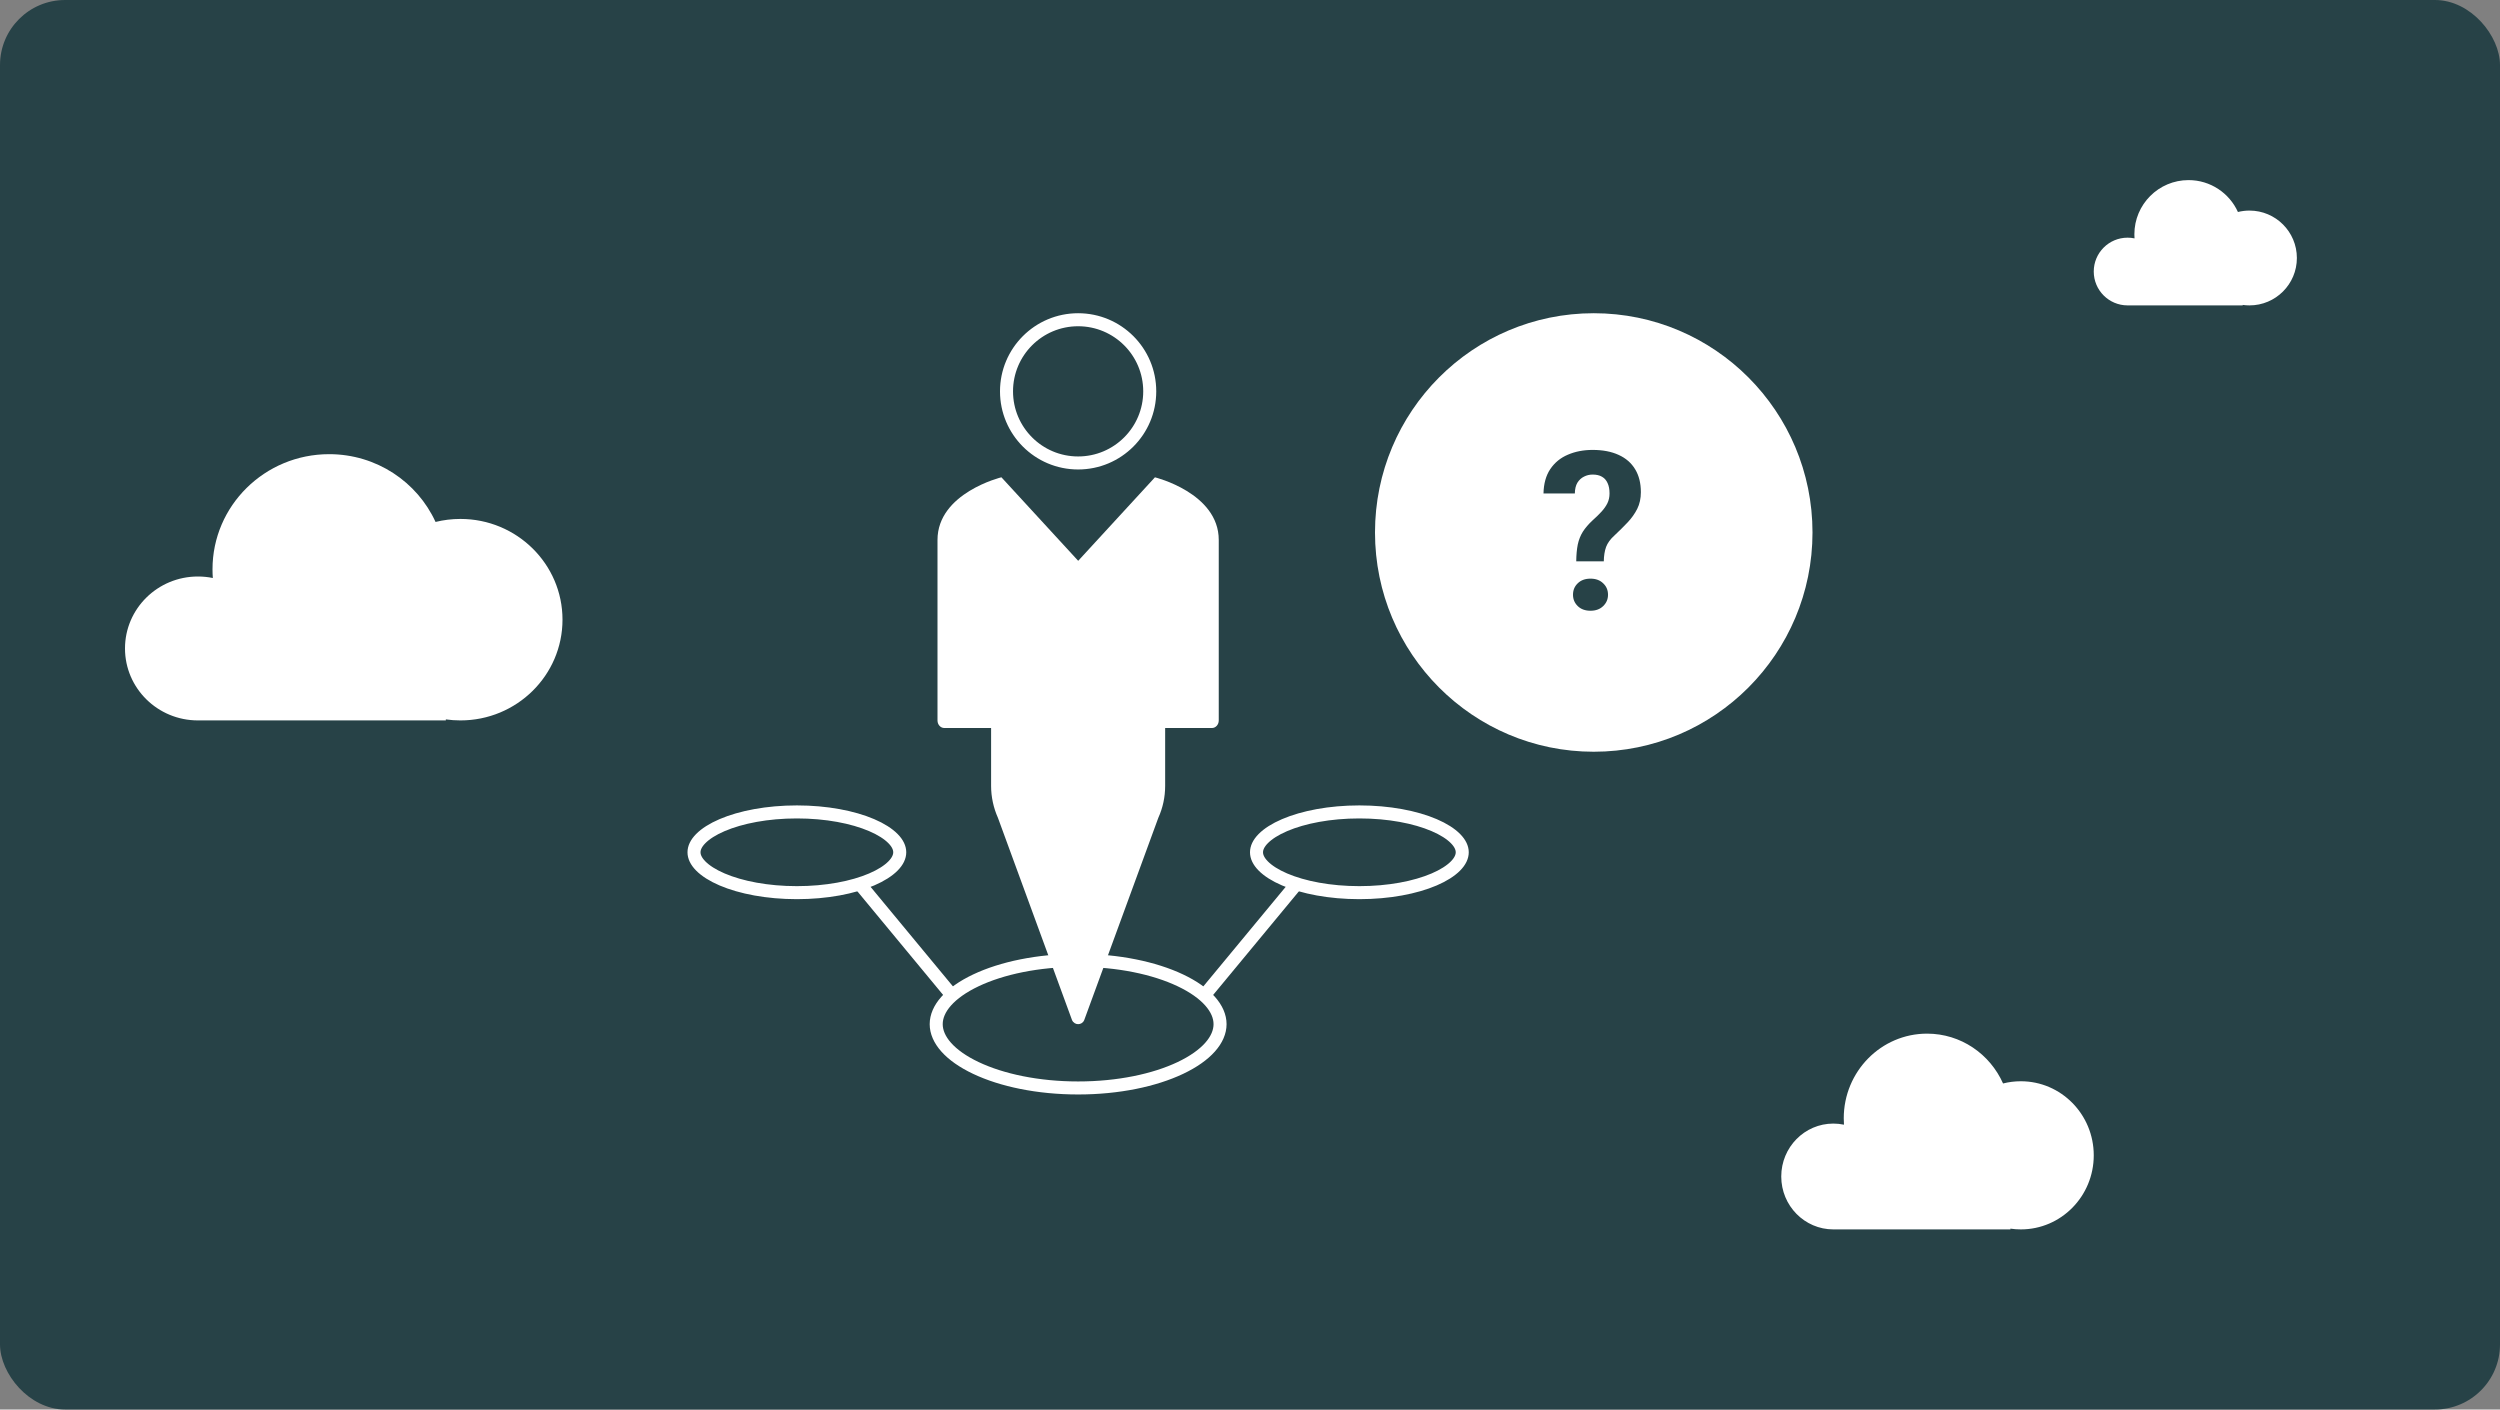
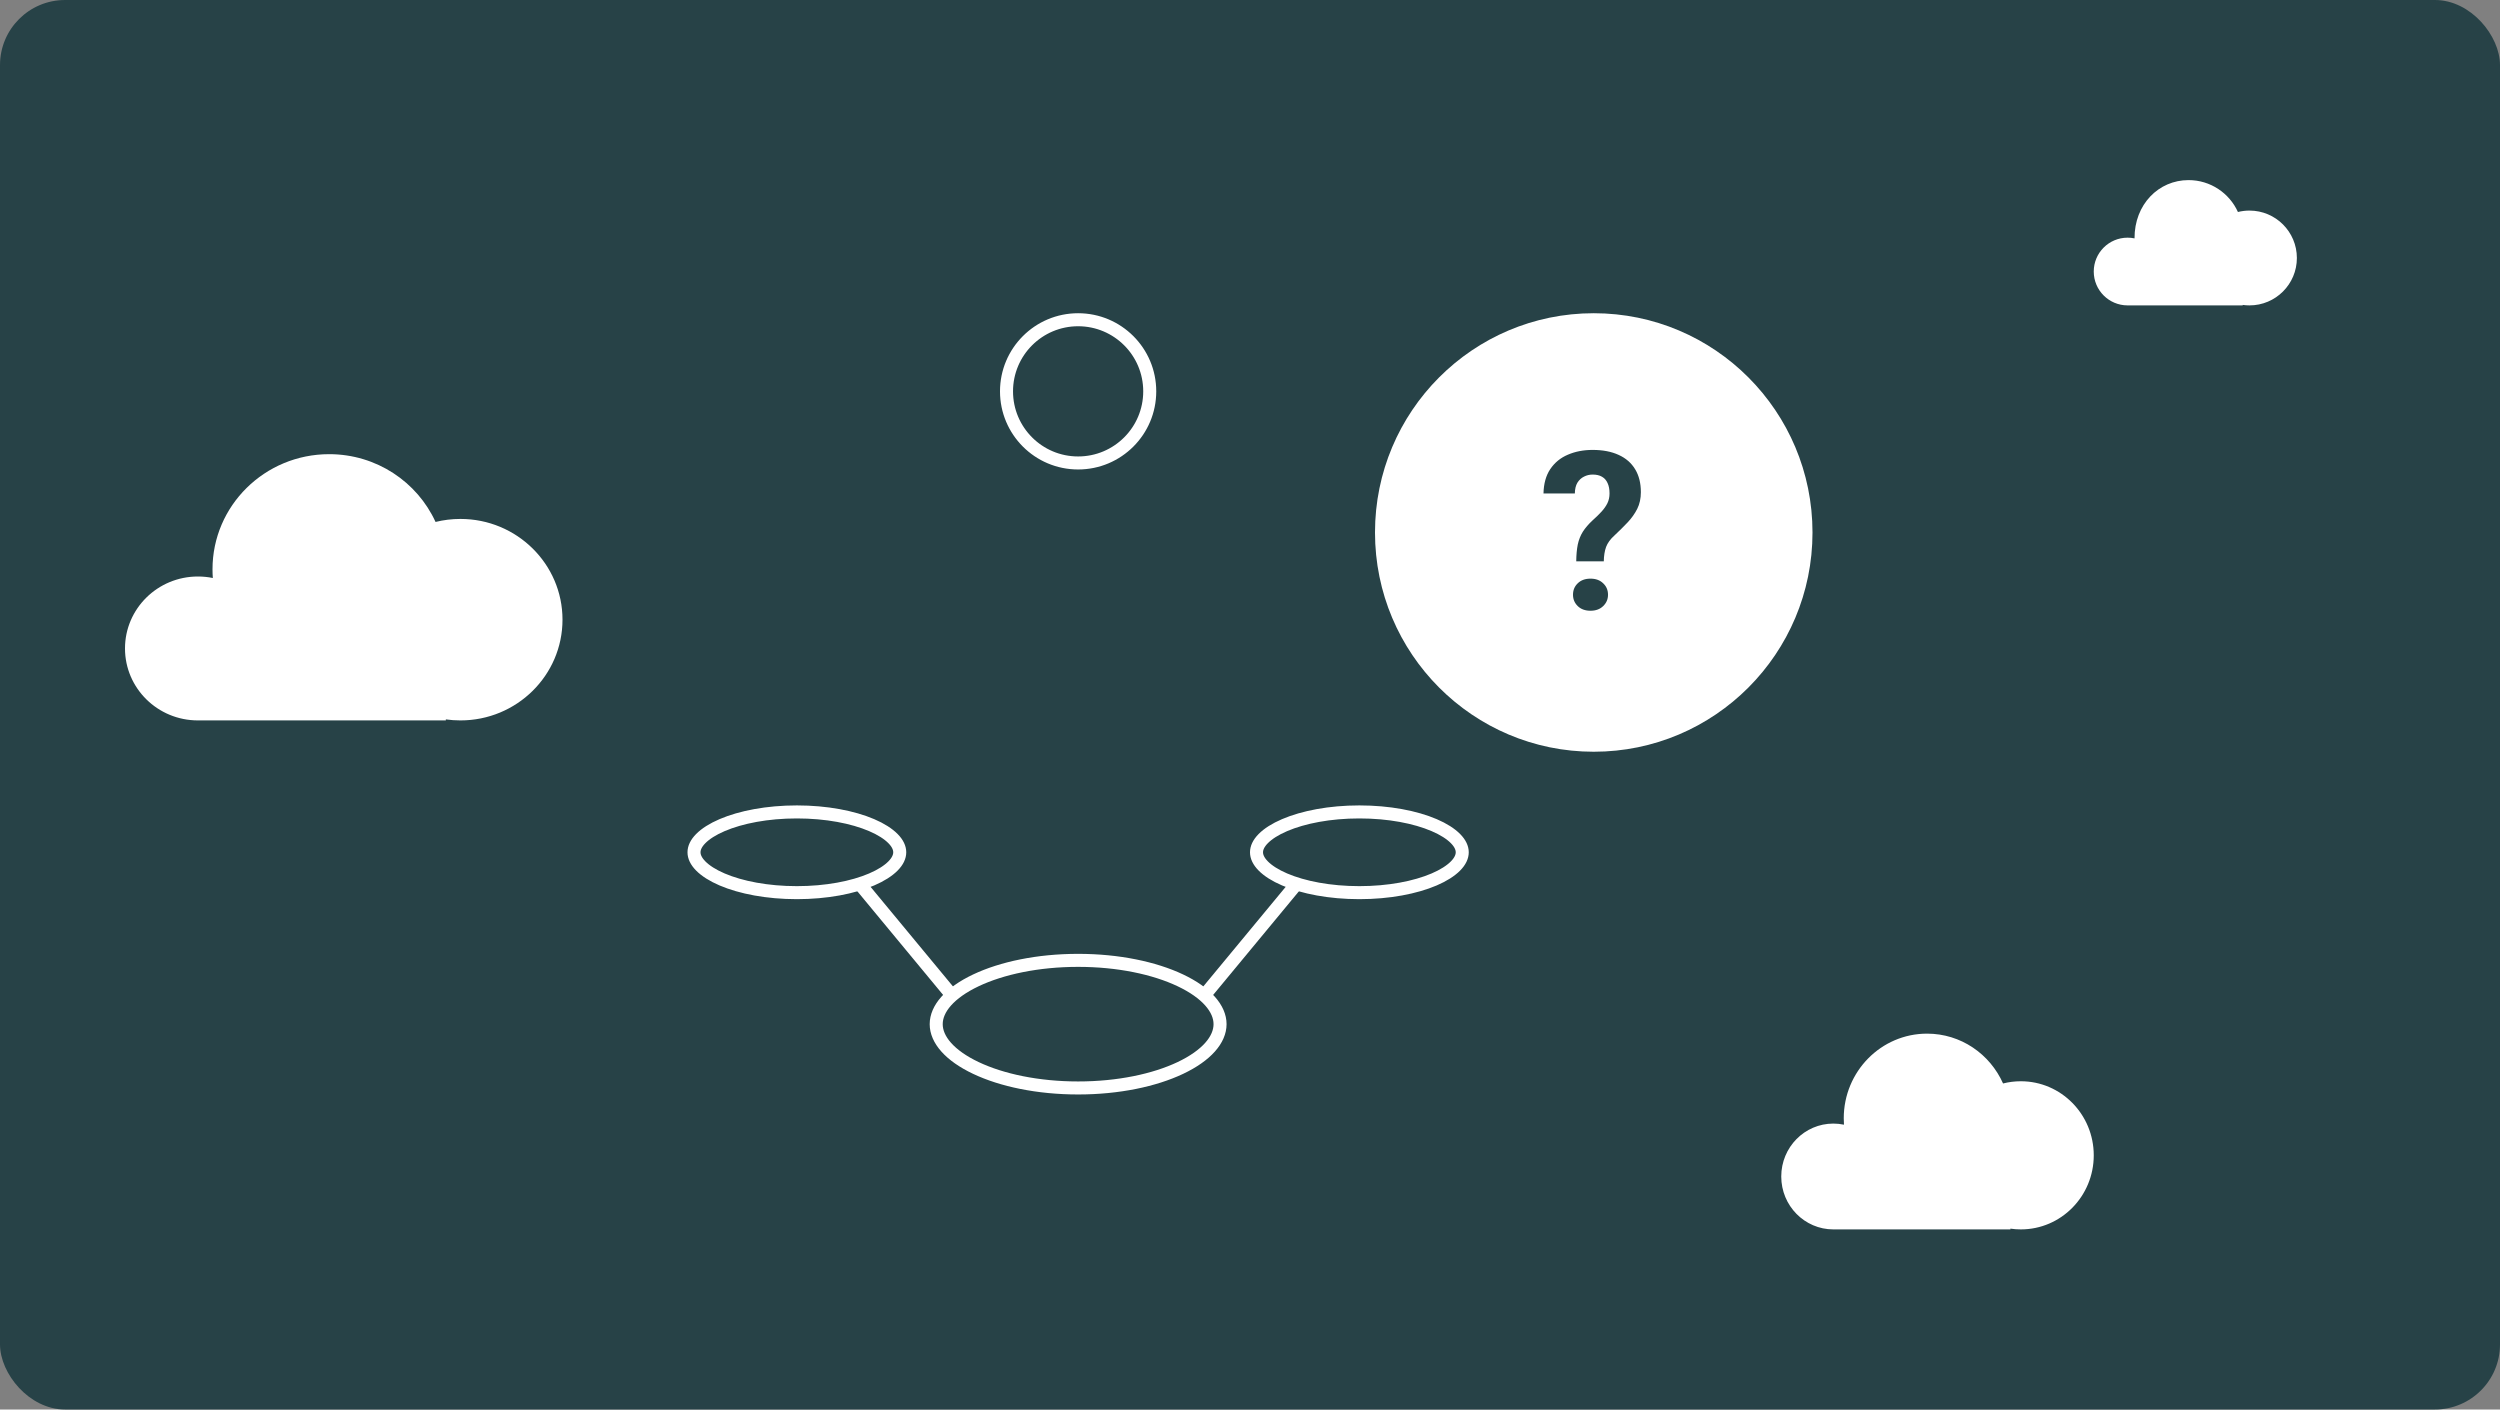
<svg xmlns="http://www.w3.org/2000/svg" width="768" height="433" viewBox="0 0 768 433" fill="none">
  <rect x="0" y="0" width="768" height="433" fill="#808080" stroke="none" />
  <rect width="768" height="433" rx="20" fill="#274247" />
  <path d="M449.2 261.823C449.2 263.135 448.588 264.552 447.136 266.023C445.676 267.503 443.463 268.927 440.571 270.167C434.794 272.643 426.674 274.223 417.6 274.223C408.526 274.223 400.406 272.643 394.629 270.167C391.737 268.927 389.524 267.503 388.064 266.023C386.612 264.552 386 263.135 386 261.823C386 260.511 386.612 259.094 388.064 257.623C389.524 256.143 391.737 254.718 394.629 253.479C400.406 251.003 408.526 249.423 417.6 249.423C426.674 249.423 434.794 251.003 440.571 253.479C443.463 254.718 445.676 256.143 447.136 257.623C448.588 259.094 449.2 260.511 449.2 261.823Z" stroke="white" stroke-width="4" stroke-miterlimit="10" />
  <path d="M276.4 261.823C276.4 263.135 275.788 264.552 274.336 266.023C272.876 267.503 270.663 268.927 267.771 270.167C261.994 272.643 253.874 274.223 244.8 274.223C235.726 274.223 227.606 272.643 221.829 270.167C218.937 268.927 216.725 267.503 215.264 266.023C213.812 264.552 213.2 263.135 213.2 261.823C213.2 260.511 213.812 259.094 215.264 257.623C216.725 256.143 218.937 254.718 221.829 253.479C227.606 251.003 235.726 249.423 244.8 249.423C253.874 249.423 261.994 251.003 267.771 253.479C270.663 254.718 272.876 256.143 274.336 257.623C275.788 259.094 276.4 260.511 276.4 261.823Z" stroke="white" stroke-width="4" stroke-miterlimit="10" />
  <path d="M374.801 314.622C374.801 319.364 370.67 324.26 362.588 328.088C354.659 331.845 343.564 334.222 331.201 334.222C318.837 334.222 307.742 331.845 299.813 328.088C291.731 324.26 287.601 319.364 287.601 314.622C287.601 309.881 291.731 304.985 299.813 301.156C307.742 297.4 318.837 295.022 331.201 295.022C343.564 295.022 354.659 297.4 362.588 301.156C370.67 304.985 374.801 309.881 374.801 314.622Z" fill="#274247" stroke="white" stroke-width="4" stroke-miterlimit="10" />
  <path d="M353.2 120.223C353.2 132.373 343.35 142.223 331.2 142.223C319.05 142.223 309.2 132.373 309.2 120.223C309.2 108.072 319.05 98.223 331.2 98.223C343.35 98.223 353.2 108.072 353.2 120.223Z" fill="#274247" stroke="white" stroke-width="4" stroke-miterlimit="10" />
-   <path d="M354.807 146.623L331.221 172.283L307.634 146.623C307.634 146.623 288 151.413 288 165.868V221.337C288 222.62 288.947 223.647 290.099 223.647H304.465V241.438C304.465 244.816 305.206 248.195 306.564 251.231L329.327 313.372C330.068 315.04 332.373 315.04 333.073 313.372L355.836 251.231C357.235 248.152 357.935 244.816 357.935 241.438V223.647H372.301C373.453 223.647 374.4 222.62 374.4 221.337V165.868C374.4 151.413 354.766 146.623 354.766 146.623H354.807Z" fill="white" />
  <path d="M369.601 306.223L398.401 271.423" stroke="white" stroke-width="4" stroke-miterlimit="10" />
  <path d="M264 271.423L292.8 306.223" stroke="white" stroke-width="4" stroke-miterlimit="10" />
  <ellipse cx="489.6" cy="163.578" rx="67.2" ry="67.356" fill="white" />
  <path d="M492.688 172.447H484.221C484.244 170.455 484.399 168.74 484.686 167.301C484.996 165.84 485.516 164.523 486.247 163.35C486.999 162.176 487.996 161.014 489.235 159.863C490.276 158.934 491.183 158.048 491.958 157.207C492.733 156.366 493.341 155.503 493.784 154.617C494.227 153.71 494.448 152.702 494.448 151.596C494.448 150.312 494.249 149.249 493.85 148.408C493.474 147.545 492.899 146.892 492.124 146.449C491.371 146.007 490.419 145.785 489.268 145.785C488.317 145.785 487.431 145.995 486.612 146.416C485.793 146.814 485.118 147.434 484.587 148.275C484.078 149.117 483.812 150.223 483.79 151.596H474.161C474.227 148.563 474.925 146.062 476.253 144.092C477.603 142.1 479.407 140.628 481.665 139.676C483.923 138.702 486.457 138.215 489.268 138.215C492.367 138.215 495.024 138.724 497.237 139.742C499.451 140.738 501.144 142.21 502.317 144.158C503.49 146.084 504.077 148.43 504.077 151.197C504.077 153.123 503.701 154.839 502.948 156.344C502.195 157.827 501.21 159.21 499.993 160.494C498.776 161.778 497.436 163.106 495.975 164.479C494.714 165.607 493.85 166.792 493.386 168.031C492.943 169.271 492.71 170.743 492.688 172.447ZM483.225 182.707C483.225 181.29 483.712 180.117 484.686 179.188C485.66 178.236 486.966 177.76 488.604 177.76C490.22 177.76 491.515 178.236 492.489 179.188C493.485 180.117 493.983 181.29 493.983 182.707C493.983 184.079 493.485 185.242 492.489 186.193C491.515 187.145 490.22 187.621 488.604 187.621C486.966 187.621 485.66 187.145 484.686 186.193C483.712 185.242 483.225 184.079 483.225 182.707Z" fill="#274247" />
  <path fill-rule="evenodd" clip-rule="evenodd" d="M563.235 377.672C563.224 377.672 563.212 377.672 563.2 377.672C554.364 377.672 547.2 370.395 547.2 361.418C547.2 352.441 554.364 345.164 563.2 345.164C564.322 345.164 565.416 345.281 566.472 345.504C566.424 344.856 566.4 344.2 566.4 343.539C566.4 329.177 577.862 317.533 592 317.533C602.385 317.533 611.326 323.815 615.341 332.842C617.088 332.397 618.917 332.161 620.8 332.161C633.171 332.161 643.2 342.349 643.2 354.917C643.2 367.484 633.171 377.672 620.8 377.672C619.714 377.672 618.645 377.593 617.6 377.441V377.672H563.235Z" fill="white" />
-   <path fill-rule="evenodd" clip-rule="evenodd" d="M653.6 93.817C653.6 93.817 653.6 93.817 653.6 93.817C647.856 93.817 643.2 89.159 643.2 83.414C643.2 77.669 647.856 73.012 653.6 73.012C654.329 73.012 655.041 73.087 655.727 73.23C655.696 72.814 655.68 72.395 655.68 71.972C655.68 62.78 663.13 55.328 672.32 55.328C679.07 55.328 684.882 59.348 687.492 65.126C688.628 64.841 689.816 64.69 691.04 64.69C699.082 64.69 705.6 71.21 705.6 79.253C705.6 87.296 699.082 93.817 691.04 93.817C690.334 93.817 689.64 93.766 688.96 93.669V93.817H653.6V93.817Z" fill="white" />
+   <path fill-rule="evenodd" clip-rule="evenodd" d="M653.6 93.817C653.6 93.817 653.6 93.817 653.6 93.817C647.856 93.817 643.2 89.159 643.2 83.414C643.2 77.669 647.856 73.012 653.6 73.012C654.329 73.012 655.041 73.087 655.727 73.23C655.68 62.78 663.13 55.328 672.32 55.328C679.07 55.328 684.882 59.348 687.492 65.126C688.628 64.841 689.816 64.69 691.04 64.69C699.082 64.69 705.6 71.21 705.6 79.253C705.6 87.296 699.082 93.817 691.04 93.817C690.334 93.817 689.64 93.766 688.96 93.669V93.817H653.6V93.817Z" fill="white" />
  <path fill-rule="evenodd" clip-rule="evenodd" d="M60.801 221.311C60.8 221.311 60.8 221.311 60.8 221.311C48.429 221.311 38.4 211.414 38.4 199.206C38.4 186.998 48.429 177.101 60.8 177.101C62.37 177.101 63.903 177.26 65.382 177.563C65.315 176.681 65.281 175.79 65.281 174.891C65.281 155.357 81.327 139.522 101.121 139.522C115.66 139.522 128.177 148.066 133.798 160.343C136.244 159.738 138.804 159.417 141.44 159.417C158.76 159.417 172.8 173.273 172.8 190.364C172.8 207.456 158.76 221.312 141.44 221.312C139.919 221.312 138.424 221.205 136.961 220.998V221.311H60.801V221.311Z" fill="white" />
</svg>